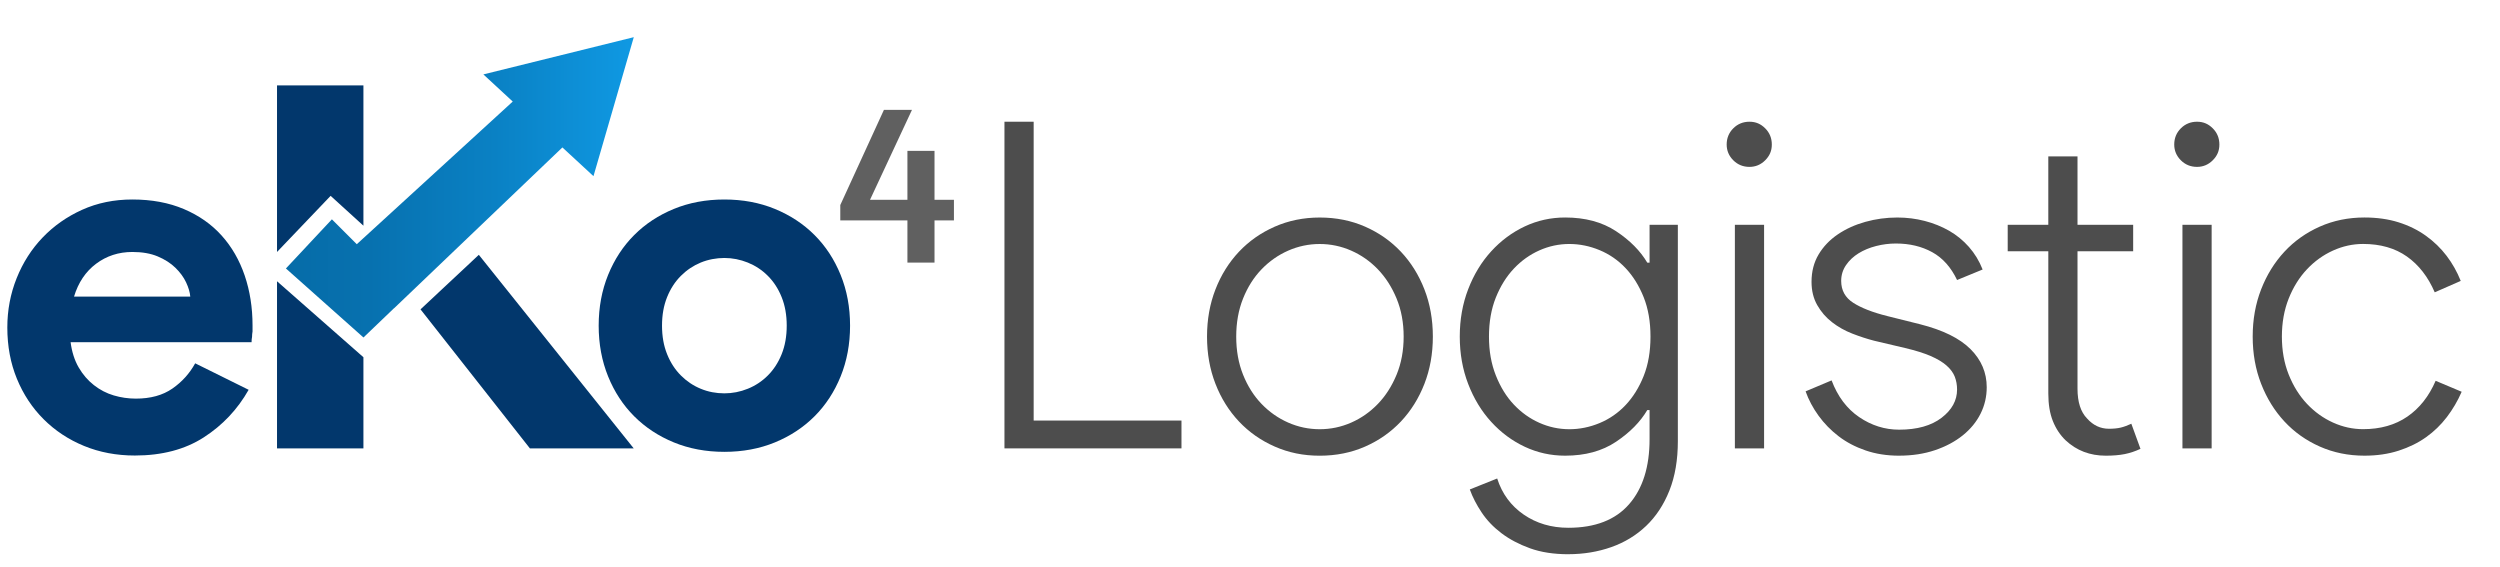
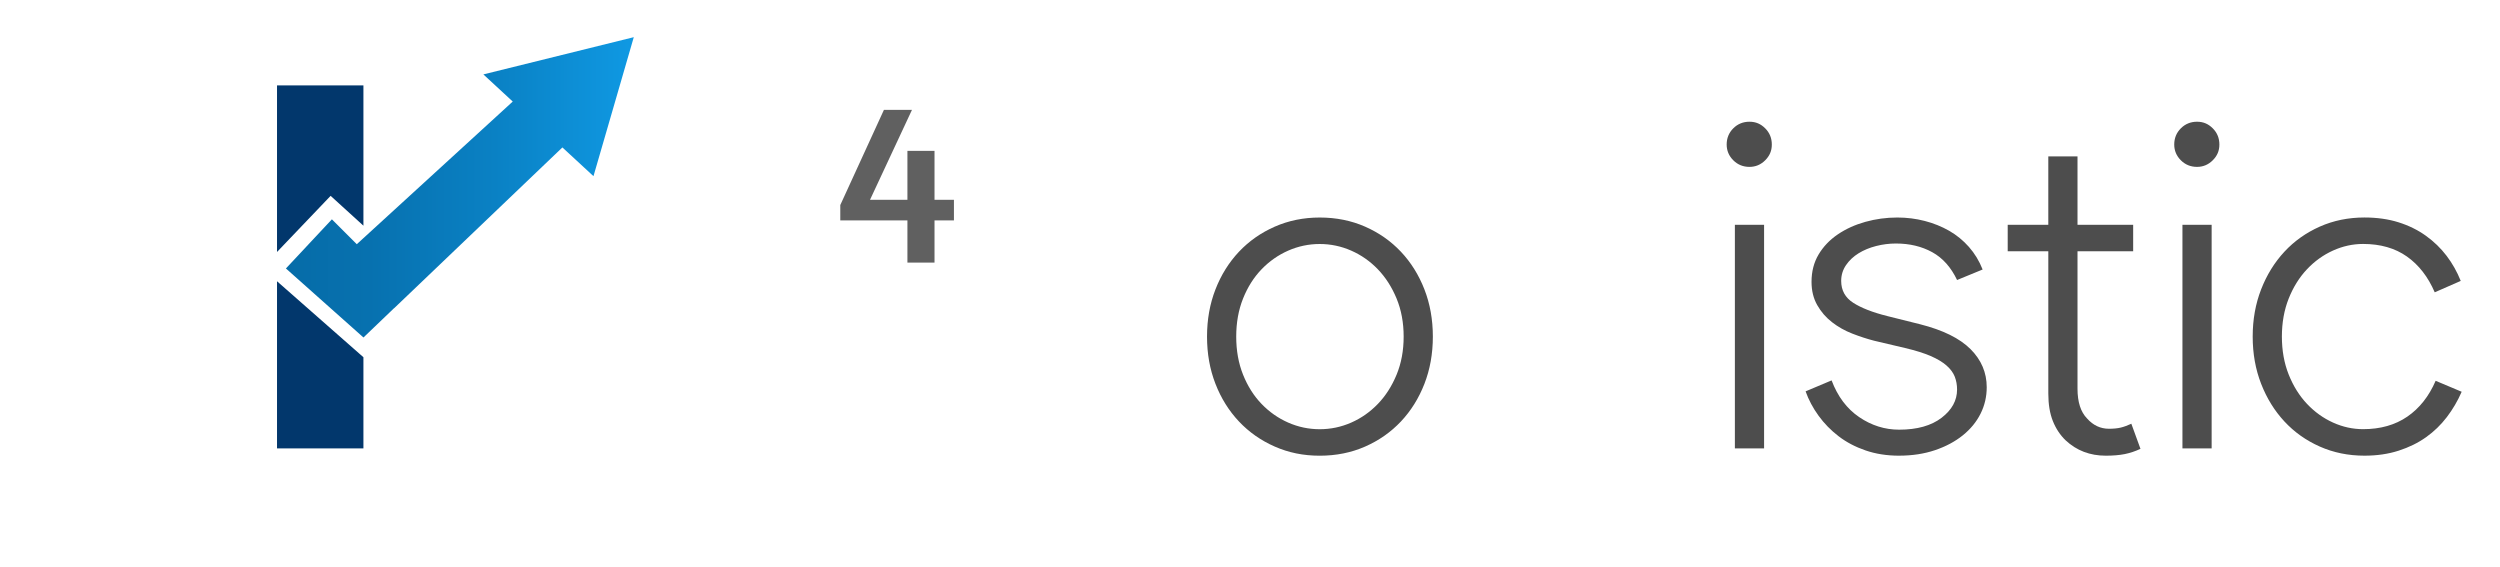
<svg xmlns="http://www.w3.org/2000/svg" id="Capa_1" data-name="Capa 1" viewBox="0 0 2019.55 458.02">
  <defs>
    <style>
      .cls-1, .cls-2 {
        fill: #02376c;
      }

      .cls-3 {
        fill: #606060;
      }

      .cls-4 {
        fill: #4d4d4d;
      }

      .cls-5 {
        fill: url(#Degradado_sin_nombre_26);
      }

      .cls-5, .cls-2 {
        fill-rule: evenodd;
      }
    </style>
    <linearGradient id="Degradado_sin_nombre_26" data-name="Degradado sin nombre 26" x1="230.97" y1="151.33" x2="511.98" y2="151.33" gradientUnits="userSpaceOnUse">
      <stop offset="0" stop-color="#066ca8" />
      <stop offset=".24" stop-color="#0771af" />
      <stop offset=".6" stop-color="#0a81c4" />
      <stop offset="1" stop-color="#0f99e3" />
    </linearGradient>
  </defs>
  <g>
-     <path class="cls-4" d="m811.42,98.33h23.59v241.4h119.41v22.48h-143V98.33Z" />
    <path class="cls-4" d="m1066.09,175.72c13.27,0,25.49,2.46,36.67,7.37,11.18,4.92,20.82,11.67,28.93,20.27,8.11,8.6,14.43,18.74,18.98,30.41,4.54,11.67,6.82,24.39,6.82,38.15s-2.28,26.48-6.82,38.15c-4.55,11.67-10.87,21.81-18.98,30.41-8.11,8.6-17.75,15.36-28.93,20.27-11.18,4.91-23.4,7.37-36.67,7.37s-25.13-2.46-36.3-7.37c-11.18-4.91-20.82-11.67-28.93-20.27-8.11-8.6-14.44-18.73-18.98-30.41-4.55-11.67-6.82-24.38-6.82-38.15s2.27-26.47,6.82-38.15c4.54-11.67,10.87-21.8,18.98-30.41,8.11-8.6,17.75-15.35,28.93-20.27,11.18-4.91,23.28-7.37,36.3-7.37Zm0,171.01c8.85,0,17.32-1.78,25.43-5.34,8.11-3.56,15.29-8.6,21.56-15.11,6.27-6.51,11.3-14.37,15.11-23.59,3.81-9.21,5.71-19.47,5.71-30.77s-1.91-21.56-5.71-30.77c-3.81-9.21-8.85-17.07-15.11-23.59-6.26-6.51-13.45-11.55-21.56-15.11-8.11-3.56-16.58-5.34-25.43-5.34s-17.32,1.79-25.43,5.34c-8.11,3.56-15.29,8.6-21.56,15.11-6.27,6.51-11.24,14.37-14.93,23.59s-5.53,19.48-5.53,30.77,1.84,21.56,5.53,30.77,8.66,17.08,14.93,23.59c6.27,6.51,13.45,11.55,21.56,15.11,8.11,3.56,16.58,5.34,25.43,5.34Z" />
-     <path class="cls-4" d="m1266.95,447.72c-11.79,0-22.11-1.6-30.96-4.79-8.85-3.2-16.53-7.25-23.04-12.16-6.51-4.92-11.86-10.5-16.03-16.77-4.18-6.27-7.37-12.47-9.58-18.61l22.11-8.85c3.93,12.28,11.06,21.99,21.38,29.12,10.32,7.12,22.36,10.69,36.12,10.69,21.62,0,37.96-6.33,49.02-18.98,11.06-12.66,16.58-30.16,16.58-52.52v-23.59h-1.84c-5.65,9.58-14.07,18.12-25.25,25.61-11.18,7.49-24.88,11.24-41.09,11.24-11.55,0-22.42-2.4-32.62-7.19-10.2-4.79-19.23-11.48-27.09-20.09-7.87-8.6-14.07-18.8-18.61-30.59-4.55-11.79-6.82-24.57-6.82-38.33s2.27-26.54,6.82-38.33c4.54-11.79,10.75-21.99,18.61-30.59,7.86-8.6,16.89-15.29,27.09-20.09,10.19-4.79,21.07-7.19,32.62-7.19,16.22,0,29.91,3.69,41.09,11.06,11.18,7.37,19.59,15.85,25.25,25.43h1.84v-30.59h22.85v174.69c0,15.23-2.27,28.56-6.82,39.99-4.55,11.43-10.81,20.94-18.8,28.56-7.99,7.61-17.39,13.33-28.19,17.14-10.82,3.81-22.36,5.71-34.64,5.71Zm.74-100.98c8.35,0,16.52-1.66,24.51-4.98,7.98-3.32,14.98-8.17,21.01-14.56,6.02-6.39,10.87-14.19,14.56-23.4s5.53-19.84,5.53-31.88-1.84-22.67-5.53-31.88-8.54-17.01-14.56-23.4c-6.02-6.39-13.03-11.24-21.01-14.56-7.99-3.32-16.16-4.98-24.51-4.98s-16.4,1.72-24.14,5.16c-7.74,3.44-14.62,8.36-20.64,14.74-6.02,6.39-10.87,14.19-14.56,23.4s-5.53,19.72-5.53,31.51,1.84,21.99,5.53,31.33c3.69,9.34,8.53,17.2,14.56,23.59,6.02,6.39,12.9,11.3,20.64,14.74,7.74,3.44,15.79,5.16,24.14,5.16Z" />
    <path class="cls-4" d="m1413.26,134.81c-5.16,0-9.52-1.78-13.08-5.34-3.56-3.56-5.34-7.8-5.34-12.72,0-5.16,1.78-9.52,5.34-13.08,3.56-3.56,7.92-5.34,13.08-5.34s9.15,1.79,12.71,5.34c3.56,3.56,5.34,7.92,5.34,13.08s-1.79,9.16-5.34,12.72c-3.56,3.56-7.8,5.34-12.71,5.34Zm-11.79,227.4v-180.59h23.59v180.59h-23.59Z" />
    <path class="cls-4" d="m1534.14,368.11c-9.83,0-18.86-1.42-27.09-4.24-8.23-2.82-15.48-6.63-21.74-11.43-6.27-4.79-11.67-10.32-16.22-16.58-4.55-6.27-8.05-12.84-10.5-19.72l21.01-8.85c4.91,13.03,12.35,22.91,22.3,29.67,9.95,6.76,20.7,10.14,32.25,10.14,14.5,0,25.92-3.19,34.28-9.58,8.35-6.39,12.53-14,12.53-22.85,0-3.69-.62-7.12-1.84-10.32-1.23-3.19-3.44-6.2-6.63-9.03-3.2-2.82-7.5-5.4-12.9-7.74-5.41-2.33-12.29-4.48-20.64-6.45l-25.06-5.9c-5.65-1.47-11.49-3.37-17.51-5.71-6.02-2.33-11.49-5.4-16.4-9.21-4.92-3.81-8.91-8.41-11.98-13.82-3.08-5.4-4.61-11.67-4.61-18.8,0-8.35,1.9-15.72,5.71-22.11,3.81-6.39,8.97-11.79,15.48-16.22,6.51-4.42,13.94-7.8,22.3-10.14,8.35-2.33,16.95-3.5,25.8-3.5,7.61,0,14.98.92,22.11,2.76,7.12,1.84,13.69,4.49,19.72,7.92,6.02,3.44,11.36,7.8,16.03,13.08,4.66,5.29,8.35,11.37,11.06,18.24l-20.64,8.48c-4.92-10.32-11.61-17.81-20.09-22.48-8.48-4.66-18.24-7-29.3-7-5.41,0-10.75.68-16.03,2.03-5.29,1.35-10.01,3.32-14.19,5.9-4.18,2.58-7.56,5.78-10.14,9.58-2.58,3.81-3.87,8.05-3.87,12.71,0,7.62,3.25,13.52,9.77,17.69,6.51,4.18,15.66,7.74,27.46,10.69l26.54,6.63c18.43,4.67,32,11.37,40.72,20.09,8.72,8.72,13.08,18.98,13.08,30.77,0,7.62-1.66,14.74-4.98,21.38-3.32,6.63-8.11,12.47-14.37,17.51-6.27,5.04-13.76,9.03-22.48,11.98-8.72,2.95-18.37,4.42-28.93,4.42Z" />
    <path class="cls-4" d="m1654.66,203h-32.8v-21.38h32.8v-55.28h23.59v55.28h44.96v21.38h-44.96v111c0,10.79,2.58,18.82,7.74,24.08,4.91,5.52,10.81,8.28,17.69,8.28,3.69,0,6.82-.31,9.4-.92,2.58-.61,5.46-1.66,8.66-3.13l7.37,20.27c-4.18,1.96-8.42,3.37-12.72,4.24-4.3.86-9.4,1.29-15.29,1.29-12.78,0-23.59-4.13-32.43-12.38-4.42-4.25-7.87-9.44-10.32-15.57-2.46-6.13-3.69-13.57-3.69-22.33v-114.83Z" />
    <path class="cls-4" d="m1774.81,134.81c-5.16,0-9.52-1.78-13.08-5.34-3.56-3.56-5.34-7.8-5.34-12.72,0-5.16,1.78-9.52,5.34-13.08,3.56-3.56,7.92-5.34,13.08-5.34s9.15,1.79,12.71,5.34c3.56,3.56,5.34,7.92,5.34,13.08s-1.79,9.16-5.34,12.72c-3.56,3.56-7.8,5.34-12.71,5.34Zm-11.79,227.4v-180.59h23.59v180.59h-23.59Z" />
    <path class="cls-4" d="m1988.57,316.51c-3.2,7.37-7.19,14.19-11.98,20.45-4.79,6.27-10.38,11.67-16.77,16.22-6.39,4.55-13.76,8.17-22.11,10.87-8.36,2.7-17.57,4.05-27.64,4.05-13.03,0-25.06-2.46-36.12-7.37s-20.58-11.67-28.56-20.27c-7.99-8.6-14.25-18.73-18.8-30.41-4.55-11.67-6.82-24.38-6.82-38.15s2.27-26.47,6.82-38.15c4.54-11.67,10.81-21.8,18.8-30.41,7.98-8.6,17.51-15.35,28.56-20.27,11.06-4.91,23.09-7.37,36.12-7.37,10.07,0,19.22,1.29,27.46,3.87,8.23,2.58,15.6,6.21,22.11,10.87,6.51,4.67,12.1,10.08,16.77,16.22,4.66,6.14,8.48,12.9,11.42,20.27l-21.01,9.21c-5.41-12.53-12.9-22.17-22.48-28.93-9.58-6.75-21.38-10.14-35.38-10.14-8.36,0-16.46,1.79-24.33,5.34-7.87,3.56-14.87,8.6-21.01,15.11-6.14,6.51-11.06,14.37-14.74,23.59s-5.53,19.48-5.53,30.77,1.84,21.56,5.53,30.77,8.6,17.08,14.74,23.59c6.14,6.51,13.14,11.55,21.01,15.11,7.86,3.56,15.97,5.34,24.33,5.34,14,0,25.92-3.37,35.75-10.14,9.82-6.75,17.44-16.4,22.85-28.93l21.01,8.85Z" />
  </g>
  <g>
    <polyline class="cls-5" points="511.98 30.03 451.23 45.07 390.48 60.11 414.2 82.03 288.22 197.28 268.11 177.17 230.97 216.88 293.61 272.63 318.34 248.94 318.39 248.99 454.31 119.1 479.42 142.31 495.71 86.17 511.98 30.03" />
    <g>
      <polygon class="cls-2" points="293.58 182.32 293.58 68.99 223.78 68.99 223.78 203.55 267.08 158.21 293.58 182.32" />
-       <polygon class="cls-2" points="339.7 249.9 428.07 362.22 511.93 362.22 386.8 205.85 339.7 249.9" />
      <polygon class="cls-2" points="223.78 227.2 223.78 362.21 293.58 362.21 293.58 288.58 223.78 227.2" />
-       <path class="cls-1" d="m585.16,161.16c14.84,0,28.44,2.53,40.81,7.62,12.36,5.08,23.04,12.1,32.02,21.09,8.98,8.98,16.01,19.71,21.09,32.21,5.07,12.49,7.62,26.16,7.62,41s-2.55,28.52-7.62,41.01c-5.08,12.49-12.11,23.23-21.09,32.21-8.98,8.98-19.66,16.01-32.02,21.09-12.36,5.07-25.97,7.62-40.81,7.62s-28.44-2.55-40.81-7.62c-12.36-5.08-23.04-12.11-32.02-21.09-8.98-8.98-16.01-19.71-21.09-32.21-5.07-12.49-7.62-26.17-7.62-41.01s2.55-28.5,7.62-41c5.08-12.49,12.11-23.23,21.09-32.21,8.98-8.99,19.66-16.01,32.02-21.09,12.36-5.08,25.97-7.62,40.81-7.62Zm0,156.59c6.5,0,12.82-1.23,18.94-3.72,6.11-2.46,11.53-6.05,16.2-10.74,4.69-4.69,8.41-10.4,11.13-17.18,2.74-6.77,4.1-14.44,4.1-23.04s-1.36-16.26-4.1-23.04c-2.72-6.77-6.44-12.49-11.13-17.18-4.67-4.69-10.09-8.26-16.2-10.74-6.12-2.46-12.43-3.71-18.94-3.71s-13.15,1.24-19.13,3.71c-5.99,2.48-11.32,6.05-16.01,10.74-4.69,4.69-8.41,10.41-11.13,17.18-2.74,6.78-4.1,14.46-4.1,23.04s1.36,16.27,4.1,23.04c2.72,6.78,6.44,12.49,11.13,17.18,4.69,4.69,10.02,8.28,16.01,10.74,5.98,2.49,12.36,3.72,19.13,3.72Z" />
-       <path class="cls-1" d="m200.86,314.89c-8.98,15.85-21.07,28.66-36.25,38.43-15.19,9.77-33.75,14.66-55.67,14.66-14.8,0-28.46-2.58-41.01-7.73-12.55-5.15-23.44-12.35-32.69-21.59-9.25-9.24-16.44-20.14-21.59-32.69-5.15-12.54-7.73-26.35-7.73-41.4,0-14,2.51-27.27,7.53-39.82,5.01-12.54,12.01-23.51,21-32.89,8.98-9.37,19.61-16.84,31.89-22.38,12.28-5.55,25.82-8.32,40.61-8.32,15.58,0,29.45,2.58,41.6,7.73,12.14,5.15,22.31,12.28,30.5,21.39,8.19,9.11,14.39,19.88,18.62,32.29,4.22,12.41,6.34,25.89,6.34,40.41v4.75c-.27,1.59-.39,3.04-.39,4.36-.27,1.32-.39,2.77-.39,4.36H57.03c1.05,7.92,3.23,14.73,6.54,20.4,3.3,5.68,7.39,10.44,12.28,14.26,4.88,3.83,10.23,6.61,16.05,8.32,5.81,1.72,11.75,2.58,17.83,2.58,11.89,0,21.73-2.7,29.52-8.12,7.79-5.41,13.92-12.21,18.42-20.4l43.19,21.39Zm-47.15-75.28c-.27-3.43-1.39-7.26-3.37-11.49-1.98-4.22-4.89-8.19-8.72-11.89-3.83-3.7-8.59-6.74-14.26-9.11-5.68-2.38-12.48-3.57-20.41-3.57-11.09,0-20.87,3.17-29.32,9.51-8.46,6.34-14.4,15.19-17.83,26.55h93.9Z" />
      <path class="cls-3" d="m733.03,178.04h-54.23v-12.39l35.25-76.89h22.66l-33.89,72.63h30.21v-39.51l21.89.02v39.49h15.69v16.65h-15.69v34.09h-21.89v-34.09Z" />
    </g>
  </g>
</svg>